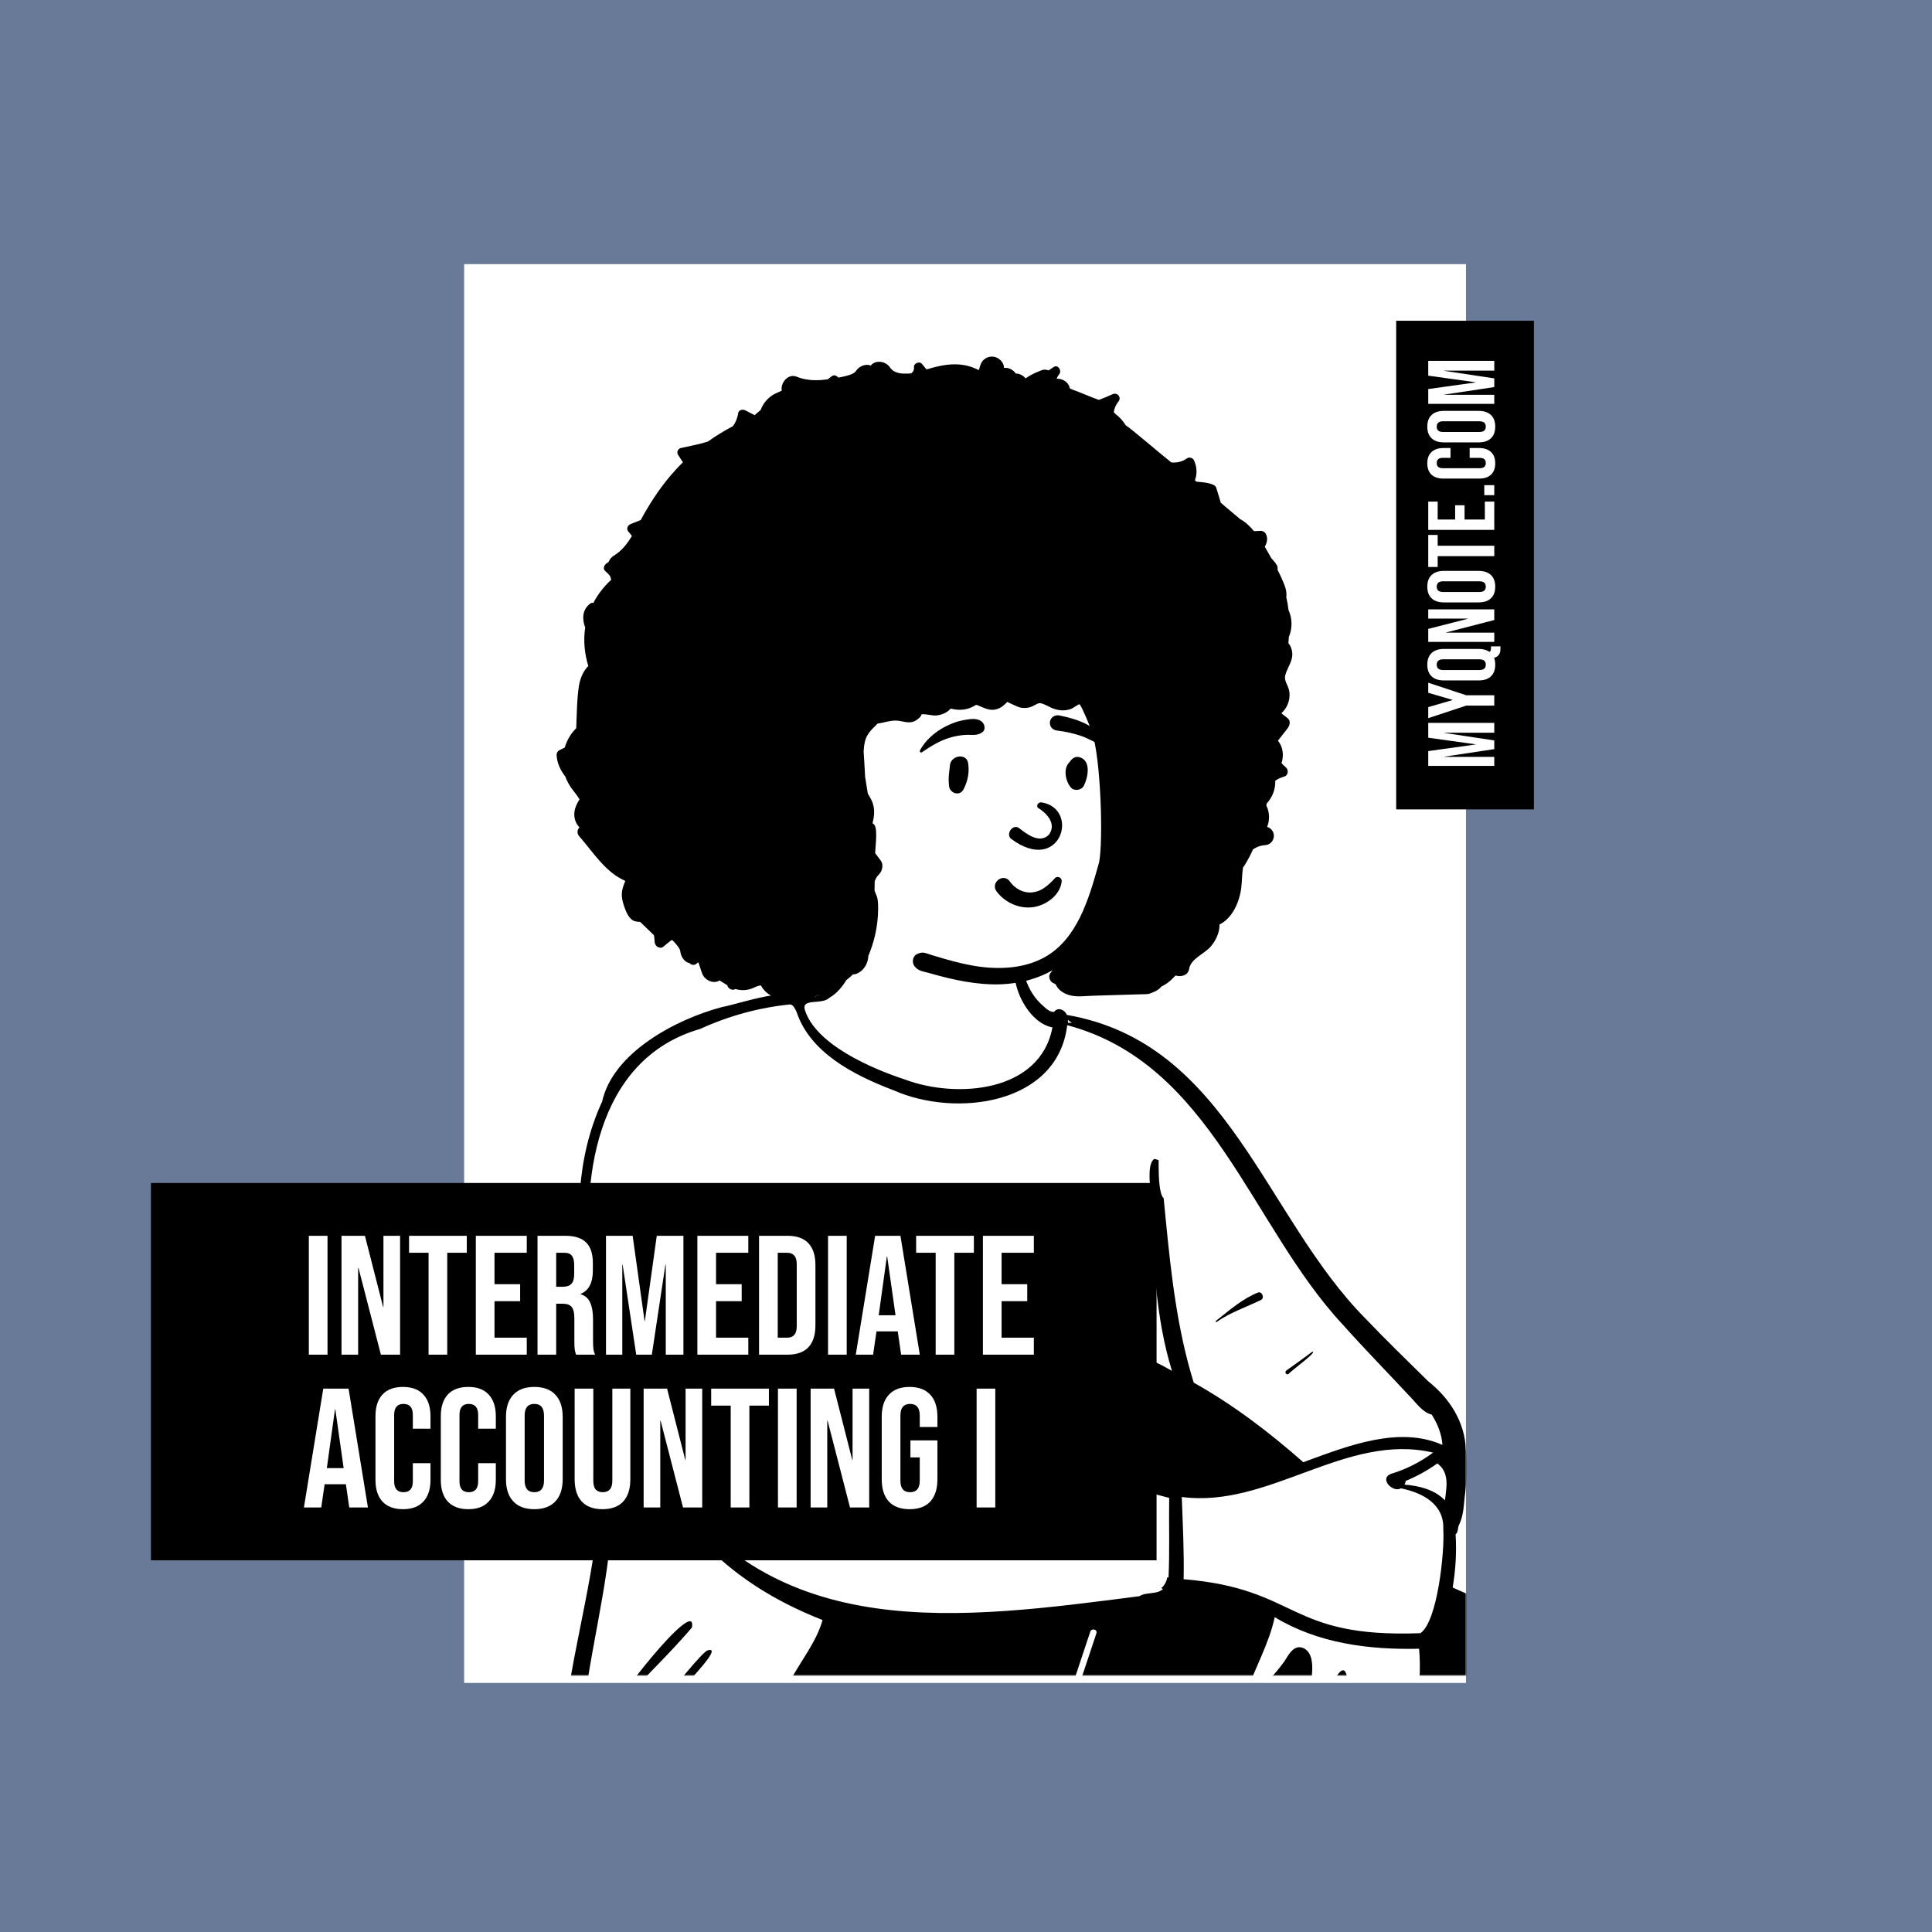
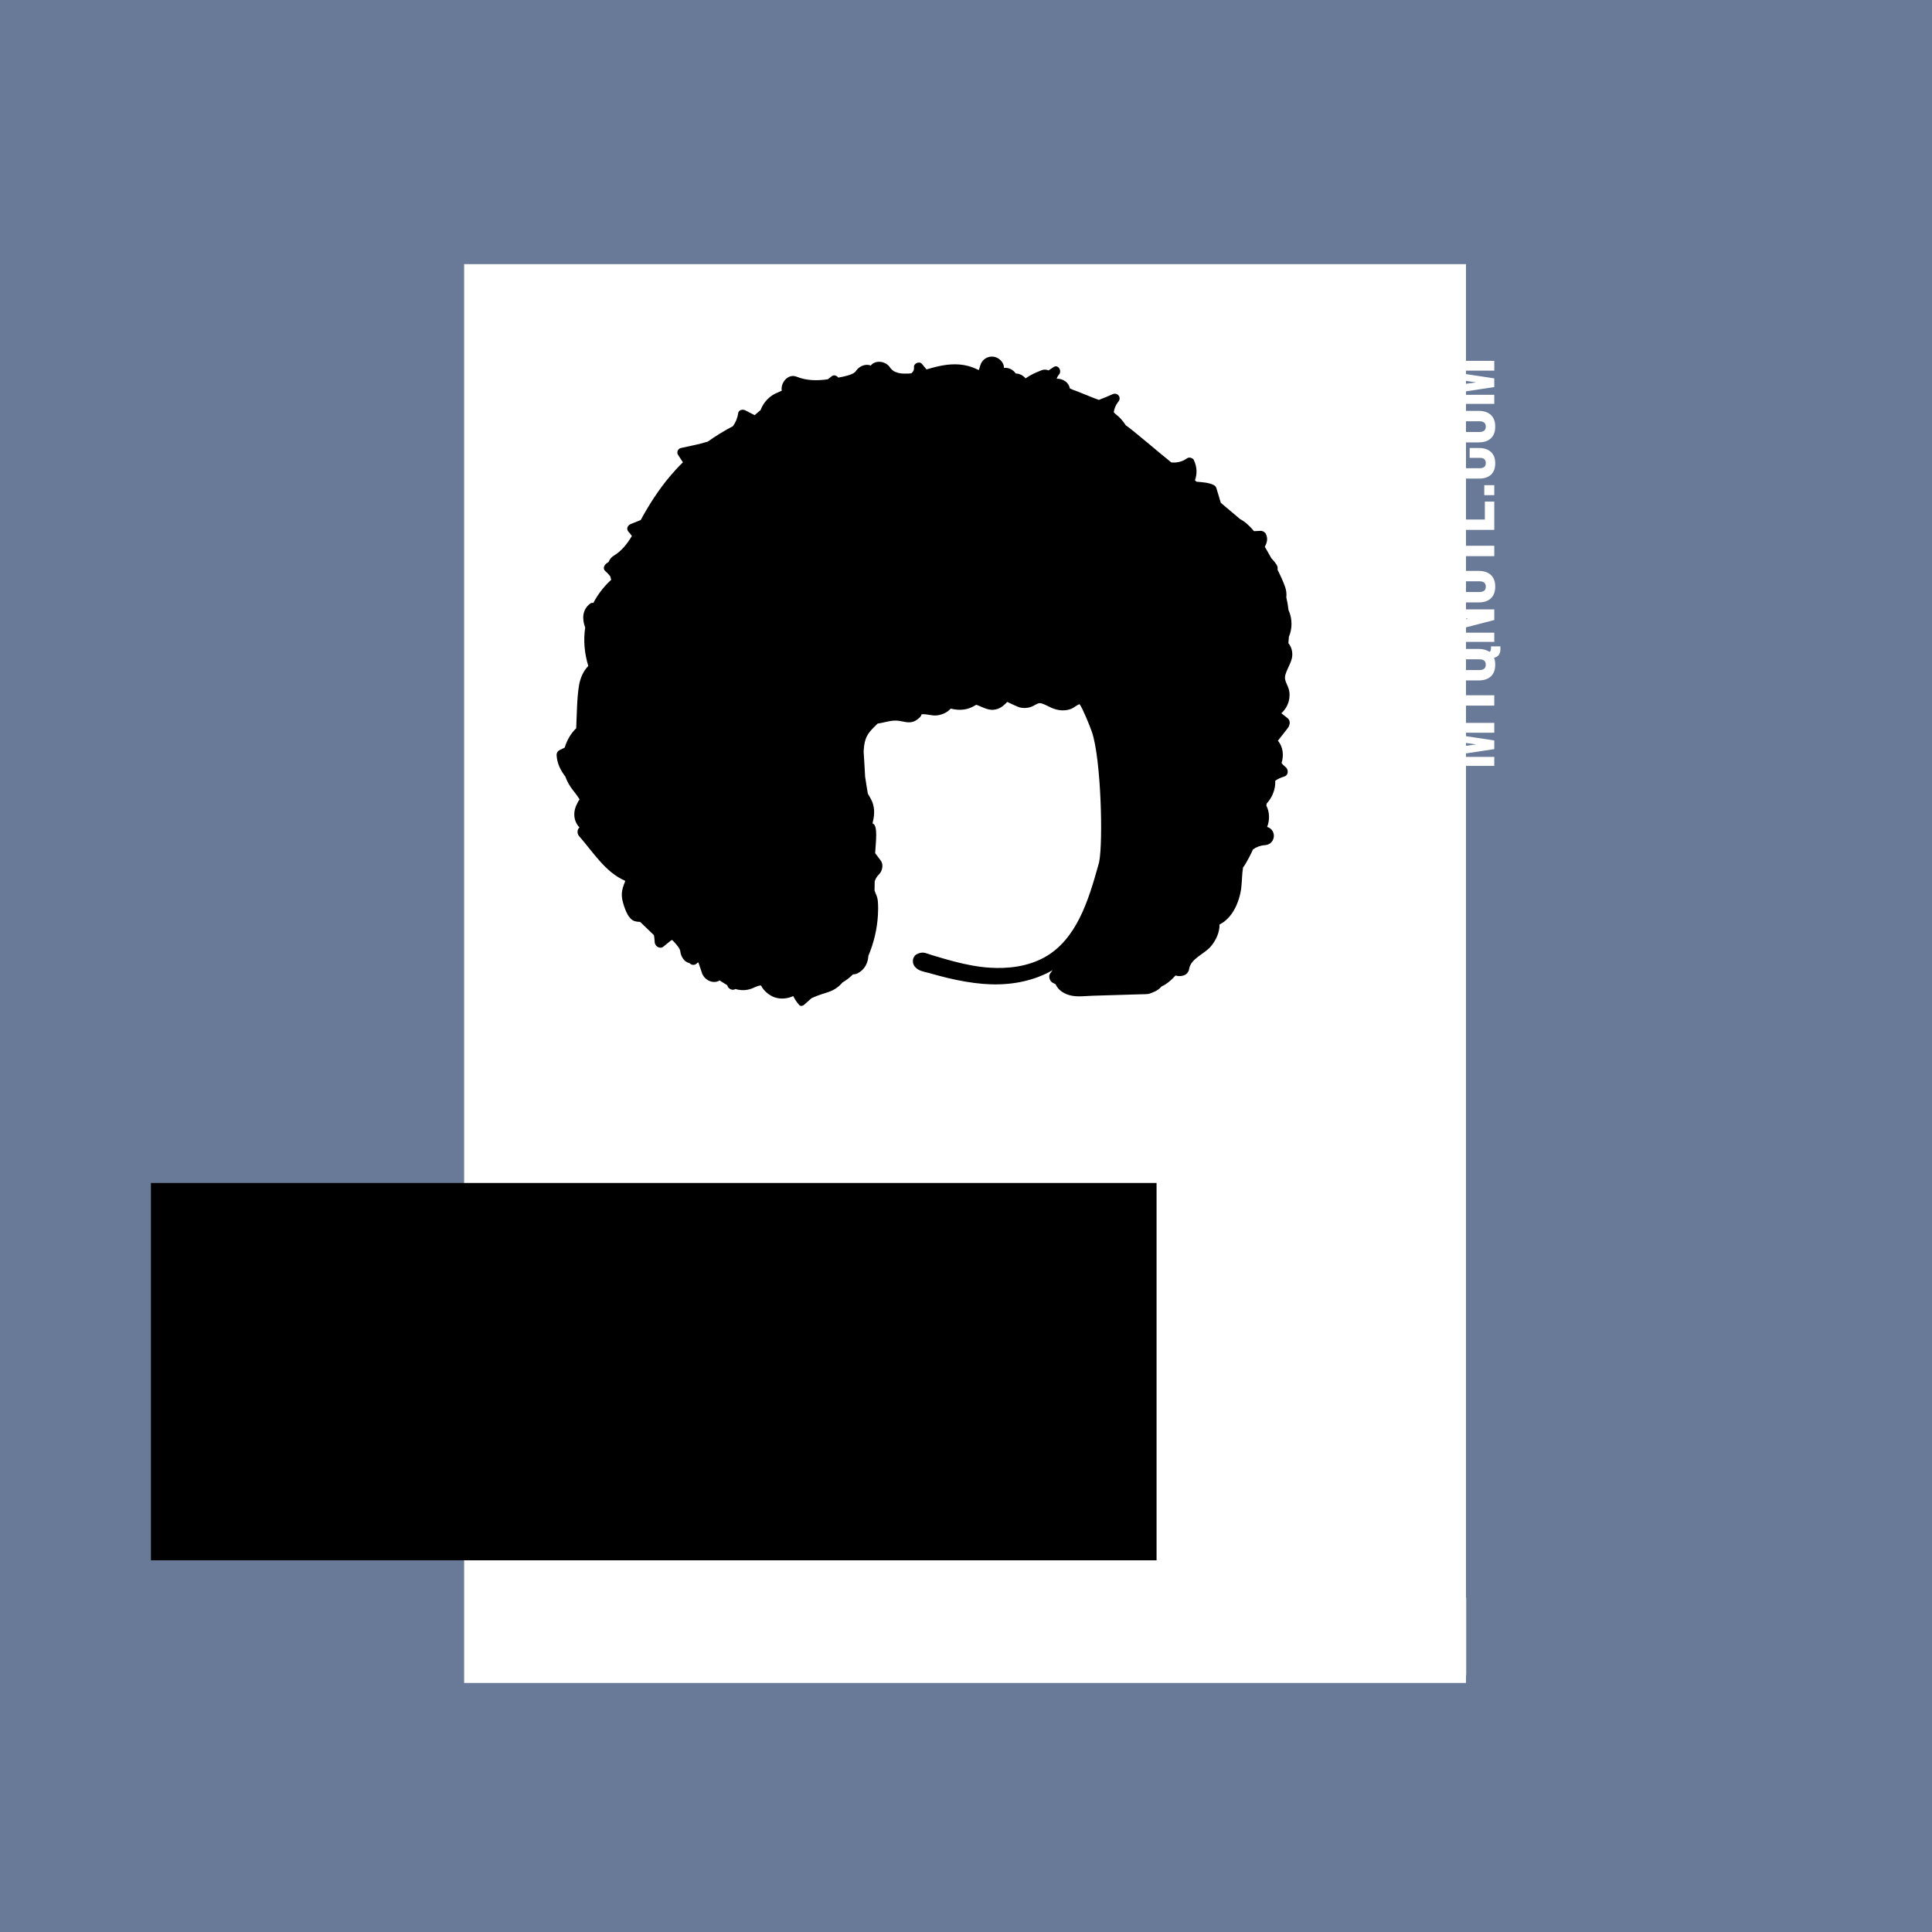
<svg xmlns="http://www.w3.org/2000/svg" width="1024" height="1024" viewBox="0 0 1024 1024" fill="none">
  <rect width="1024" height="1024" fill="#687A98" />
  <g filter="url(#filter0_d_47_70)">
    <path d="M246 136H777V888H246V136Z" fill="white" />
  </g>
  <mask id="mask0_47_70" style="mask-type:alpha" maskUnits="userSpaceOnUse" x="246" y="136" width="531" height="752">
    <path d="M246 136H777V888H246V136Z" fill="white" />
  </mask>
  <g mask="url(#mask0_47_70)">
    <path fill-rule="evenodd" clip-rule="evenodd" d="M1060.96 890.956C1056.81 889.764 1051.62 889.458 1047.08 889.241C1031.02 888.297 1014.65 895.941 998.904 899.386C992.012 901.087 984.715 903.09 977.34 904.582C970.792 905.469 964.024 906.135 957.219 906.559C951.718 906.723 945.317 906.302 943.439 912.076C932.382 914.217 922.595 915.107 912.055 913.287C913.042 909.934 913.605 906.43 912.584 902.818C913.099 901.962 913.8 900.805 914.175 900.025H912.908C894.409 892.631 874.404 887.582 855.807 879.922C831.535 871.187 795.786 854.311 767.741 842.788C769.642 832.392 770.346 821.829 769.54 811.561L770.667 810.651C771.037 808.633 771.613 806.218 772.655 804.39C773.978 800.885 774.009 796.101 774.535 792.139C775.63 784.391 776.362 772.724 774.368 763.524C773.497 751.048 765.074 741.431 755.991 733.716C744.84 722.705 733.674 711.962 722.788 700.526C662.537 639.2 657.773 561.961 563.453 538.486L563.407 538.122C562.664 537.294 562.36 536.637 561.513 537.946C558.399 536.754 554.516 536.854 551.908 534.839C547.278 530.623 543.993 525.755 541.845 519.978C540.191 509.059 541.362 492.229 531.78 485.242C521.137 478.877 464.592 474.345 459.715 488.261C456.69 491.098 455.313 494.702 454.368 499.115C451.217 505.065 449.229 511.663 446.056 517.704C439.308 531.255 434.935 528.252 423.022 531.348C421.729 528.471 417.803 529.051 414.942 529.469C380.299 534.33 338.061 547.595 323.228 580.106L324.49 579.945C298.887 627.974 315.491 689.053 320.07 739.95C323.774 785.192 319.538 830.649 309.472 872.849C297.116 917.617 296.407 967.694 320.922 1008.22C323.414 1012.86 326.448 1019.41 331.816 1016.5C334.757 1018.72 338.062 1020.26 342.626 1021.59C343.885 1022.5 345.187 1024.03 346.505 1024.69C346.567 1024.78 348.688 1023.56 348.799 1023.52C352.807 1029.23 572.873 1048.32 595.71 1051.28C615.831 1053.7 642.416 1059.89 658.813 1045.4C672.363 1041.53 686.541 1031.47 697.37 1021.48C703.941 1116.62 707.575 1311.48 713.438 1312.84C716.004 1313.71 719.467 1314.75 722.371 1315.58C722.389 1322.41 722.898 1330.18 722.36 1336.9C721.46 1344.49 719.179 1353.45 718.147 1361.43C713.711 1361.13 712.407 1365.58 711.891 1368.59C708.062 1393.52 708.175 1413.62 708.45 1441.02C753.474 1467.49 806.242 1482.06 856.904 1499.17C861.756 1502.81 872.271 1498.87 877.874 1497.89C897.326 1494.06 919.43 1482.75 914.519 1462.01C910.924 1446.4 895.83 1437.41 883.123 1428.22C869.221 1418.17 854.566 1408.12 841.782 1396.15C831.525 1386.5 823.865 1379.02 815.312 1368.13C811.518 1363.07 807.472 1354.75 802.369 1351.02C807.76 1344.63 796.866 1350.62 792.742 1350.99C790.315 1339.58 787.311 1328.64 783.709 1317.7L787.211 1317.86C798.708 1307.14 805.153 1255.67 805.954 1240.4C811.717 1140.87 811.58 1026.16 788.461 942.336C806.022 953.133 825.278 962.151 842.742 972.829C853.755 979.27 864.928 988.214 877.272 991.337C878.076 993.643 881.019 994.539 882.626 992.281C884.835 992.553 887.682 991.638 887.925 990.632C890.185 986.019 893.459 981.047 893.065 976.033L890.033 969.011C896.826 971.768 904.211 977.569 911.461 978.101C926.107 1026.93 954.962 999.576 982.729 980.573C999.486 968.882 1017.82 955.972 1035.45 943.507C1050.41 931.624 1079.63 920.347 1065.31 896.809" fill="white" />
-     <path fill-rule="evenodd" clip-rule="evenodd" d="M431.531 528.366C445.676 524.934 448.092 491.075 456.633 495.896C461.57 500.184 453.494 508.272 452.065 513.111L451.438 514.34C448.54 519.977 445.264 525.594 439.553 528.844C435.882 532.703 424.91 528.914 426.523 535.06C432.157 553.583 462.055 566.409 479.676 572.177C507.065 582.45 551.372 578.974 557.807 544.537C542.784 541.791 531.677 514.723 540.936 503.453C541.252 514.4 544.247 525.698 552.852 533.115L553.327 533.55C554.841 534.93 556.802 536.577 558.756 536.271C560.662 533.62 564.362 535.128 565.451 537.925C650.986 552.69 670.041 644.813 723.907 699.037C734.667 710.349 745.915 721.18 757.018 732.149C768.358 741.133 776.383 753.659 776.942 768.366C777.956 776.546 777.454 784.733 776.369 792.926L776.294 793.666C775.792 798.743 775.493 804.197 773.073 808.705C772.655 810.232 772.824 812.163 771.501 813.241C772.079 822.588 771.529 832.104 769.946 841.423L774.073 843.262C819.485 863.459 865.421 882.496 912.773 897.636C916.82 896.902 916.489 901.601 914.53 903.737C915.047 906.249 915.103 908.862 914.496 911.346C923.167 912.59 931.975 911.556 940.534 909.978C943.242 904.023 950.436 904.341 955.998 904.174C962.909 903.741 969.807 903.068 976.667 902.111C993.571 898.34 1010.17 893.378 1026.91 889.018C1038.11 885.87 1050.2 886.02 1061.43 888.917C1063.34 891.053 1065.11 893.335 1066.59 895.758C1076.87 911.663 1066.74 926.239 1052.4 934.594C1029.4 950.878 1006.39 967.141 983.276 983.276L981.598 984.472C954.103 1004.12 923.172 1029 908.488 981.168C903.553 980.59 899.228 977.282 894.63 975.331C895.867 981.07 892.173 986.868 889.627 991.788C888.53 994.591 885.533 995.515 882.765 995.489C880.396 997.81 875.948 996.896 874.399 994.143C861.83 990.551 851.446 982.162 840.32 975.645C824.502 966.052 807.908 957.873 791.861 948.685C818.518 1058.89 811.999 1173.69 804.905 1285.87L804.855 1286.88C803.976 1303.26 800.214 1311.01 786.61 1321.05C788.98 1328.27 791.1 1335.51 792.717 1342.94C793.288 1344.66 795.915 1343.04 795.936 1345.41C800.769 1344.28 810.592 1345.48 807.165 1352.16C816.869 1360.29 823.438 1371.31 831.944 1380.58C846.925 1398.51 866.507 1411.85 885.708 1425C929.846 1447.46 932.376 1486.38 880.734 1499.67L880.216 1499.79C873.104 1501.5 864.54 1505.41 857.646 1502.12C847.333 1500.14 837.098 1496.12 827.008 1493.07C786.381 1479.64 746.645 1463.92 708.143 1445.86C706.747 1445.2 705.957 1443.7 705.92 1442.2C706.35 1429.81 702.979 1361.88 715.851 1360.42C718.725 1346.54 719.177 1332.22 718.655 1318.05C714.479 1316.74 710.257 1315.48 705.932 1314.66C701.733 1313.34 695.167 1313.04 692.355 1309.64C691.345 1309.28 690.603 1308.38 690.755 1306.95C693.029 1285.67 694.753 1264.32 696.011 1242.96C700.318 1171.29 698.856 1099.4 693.95 1027.82C683.841 1036.54 672.32 1044.19 659.495 1048.25C652.416 1055.34 641.066 1056.86 631.403 1057.71C618.977 1058.48 606.769 1056 594.506 1054.46C573.682 1051.84 553.002 1054.16 532.33 1056.73L525.265 1057.61C474.654 1063.15 419.957 1064.3 372.786 1042.7C363.904 1043.48 352.878 1033.9 347.338 1027.5C344.891 1029 342.487 1026.06 340.538 1024.51C337.32 1023.53 333.671 1022.13 330.751 1020.08C323.343 1022.5 319.347 1012.9 316.534 1007.68C271.875 931.316 321.61 855.303 317.869 774.326C320.134 710.841 291.134 644.699 319.162 583.81C324.832 558.044 357.995 540.236 382.956 533.687C391 532.361 421.452 521.367 424.805 530.612C426.392 528.531 429.101 528.375 431.531 528.366ZM801.977 1355.13C797.792 1355.58 793.711 1355.84 789.574 1356.6C774.475 1359.07 760.073 1364.91 747.098 1373.02C742.896 1375.63 739.145 1378.93 734.323 1380.39C724.414 1383.98 714.675 1375.06 715.401 1365.42C712.639 1389.65 713.113 1414.59 714.547 1438.95C753.306 1456.46 792.933 1472.07 833.281 1485.63C842.367 1489.44 853.125 1490.65 861.47 1495.79C875.699 1494.9 890.021 1489.91 901.973 1482.11C921.796 1468.37 908.636 1446.59 892.202 1437.01C856.026 1420.71 825.234 1387.72 801.977 1355.13ZM722.717 1319.29C721.96 1326.48 727.427 1337.67 726.656 1351.99C726.062 1356.46 724.666 1361.14 725.151 1365.63C727.377 1382.28 745.435 1361.12 752.897 1358.8C763.49 1352.99 775.001 1349.03 786.832 1346.86C786.76 1343.02 784.214 1341.49 783.88 1337.69C783.4 1332.1 783.424 1326.73 783.171 1321.09C767.784 1328.07 739.038 1323.13 722.717 1319.29ZM805.625 1354.05C805.357 1354.23 805.074 1354.38 804.783 1354.51C806.922 1357.1 808.774 1359.97 811.311 1362.19L810.231 1360.52C808.786 1358.29 807.309 1356.06 805.625 1354.05ZM327.713 758.281C326.938 761.428 325.525 764.386 323.41 766.903C334.334 855.34 278.132 929.065 329.805 1011.29C330.458 1011.6 331.053 1011.97 331.627 1012.45C331.931 1012.24 332.235 1012.03 332.533 1011.82C356.753 969.026 391.229 932.113 418.699 891.162C423.972 880.883 432.652 870.537 435.975 858.66C380.771 836.895 358.719 805.137 327.713 758.281ZM1054.21 892.424C1051.87 893.26 1049.27 892.57 1046.77 892.525C1037.9 892.336 1029.23 894.647 1020.75 896.982C996.082 903.719 971.282 909.683 946.007 913.673C945.496 914.201 945.008 914.74 944.564 915.307C945.002 916.048 945.07 916.974 944.434 917.894C940.621 925.166 943.703 934.071 940.933 941.856C936.92 957.616 926.244 975.392 910.312 980.986C915.627 986.041 919.433 992.548 924.907 997.426C938.358 1006.63 953.173 992.911 964.154 985.554C985.063 970.806 1006.03 956.161 1027.05 941.575C1036.46 933.782 1057.3 923.959 1061.8 913.634C1064.69 905.718 1059.43 898.006 1054.21 892.424ZM910.122 912.518C901.122 930.845 895.927 950.33 890.73 970.007C896.135 971.492 901.115 973.818 906.428 975.381C913.912 977.062 924.478 962.621 928.23 956.889C932.099 950.478 934.807 943.434 936.063 936.054C937.123 928.826 935.994 921.32 939.143 914.625C929.393 915.62 919.503 915.828 910.122 912.518ZM375.086 874.704C383.537 872.34 364.312 891.431 363.204 893.468C350.704 908.206 339.25 923.771 327.884 939.385L324.439 944.124C324.108 944.604 321.826 947.971 323.476 947.543C323.627 947.504 323.698 947.702 323.578 947.784C313.066 949.641 370.017 876.002 375.086 874.704ZM581.119 865.693C581.803 863.637 578.558 862.758 577.875 864.802L575.72 871.28C567.59 895.758 559.51 920.269 549.793 944.174C548.98 946.18 552.231 947.054 553.038 945.071C563.607 919.056 572.243 892.324 581.119 865.693ZM675.624 857.123C672.66 871.166 665.172 883.827 660.632 897.25C669.158 895.373 675.726 887.44 680.696 880.617L680.845 880.39C683.189 876.787 685.915 871.157 691.239 873.7C699.322 878.388 693.532 895.015 693.381 902.896C692.356 913.699 688.838 923.805 686.441 934.298C692.603 930.094 694.373 921.804 697.376 915.343L708.934 887.657C717.43 876.033 713.484 910.843 713.046 914.129C712.354 921.345 709.31 928.605 710.505 935.871C715.296 930.722 718.315 924.253 720.851 917.688C724.369 908.558 727.58 899.311 730.927 890.12C732.085 887.176 736.473 888.209 735.836 891.452C735.621 901.882 735.449 912.312 735.282 922.743L735.158 930.566C735.135 932.049 734.4 936.38 736.966 935.183C750.439 921.062 753.893 892.827 752.141 873.857C725.655 874.495 698.634 871.065 675.624 857.123ZM911.308 909.803C911.199 910.147 911.074 910.492 910.949 910.837C911.025 910.852 911.107 910.868 911.183 910.889C911.232 910.523 911.275 910.163 911.308 909.803ZM323.5 909.803C320.562 907.636 369.941 844.328 366.742 862.604C352.966 878.879 336.901 893.142 323.5 909.803ZM759.583 769.91C713.404 759.078 672.738 799.544 626.363 793.431C626.9 807.924 627.645 822.516 627.352 837.016C688.938 842.089 681.93 868.262 752.825 865.627C761.987 859.5 765.749 821.948 764.975 810.612C765.567 797.208 754.017 791.192 742.511 788.841C738.353 791.347 730.894 783.869 737.068 781.238C745.193 778.797 752.796 774.96 759.583 769.91ZM418.904 532.357C402.476 533.974 386.204 538.446 371.104 545.355C315.288 561.445 307.24 626.689 313.952 676.131C316.733 713.729 327.47 750.502 350.046 781.076C410.148 872.604 509.695 858.111 603.987 846.005C607.386 843.644 613.146 845.32 616.421 842.201C616.079 842.083 615.77 841.921 615.506 841.719C617.08 840.493 618.298 838.341 618.661 836.055L619.34 836.122C620.006 821.927 619.474 808.01 619.689 793.927C588.706 785.442 555.478 781.106 524.078 772.655C520.508 775.141 516.393 772.28 512.907 770.929C503.869 767.09 494.75 763.443 485.565 759.972L483.267 759.107C477.279 756.866 471.296 754.568 465.364 752.172L463.142 751.269C459.744 749.881 451.163 744.745 447.457 747.952L447.756 748.595C449.954 753.385 457.525 771.104 448.217 767.6C440.659 762.3 436.74 725.341 429.254 725.015C426.68 731.896 424.835 739.037 424.414 746.393C424.262 748.048 422.083 749.443 420.774 747.897C411.895 736.22 425.307 723.502 425.665 711.177C426.511 696.846 420.162 683.437 416.999 669.72L416.804 668.774C414.949 659.875 412.063 649.085 412.829 641.104L414.671 648.032C416.519 654.964 418.412 661.898 420.584 668.733C425.974 685.804 435.706 703.392 430.298 721.659C441.148 722.02 442.982 739.121 447.058 746.931C453.651 738.386 500.051 758.874 510.639 762.161L512.681 759.847C545.841 722.299 569.779 696.887 621.175 726.589C612.296 697.986 611.438 667.607 609.924 637.906C610.443 632.255 607.173 617.351 611.785 614.266C612.585 614.383 613.363 614.624 614.098 614.946L614.097 617.874C614.119 623.545 614.384 632.949 616.766 635.085L617.858 646.314C620.72 675.514 623.966 704.691 632.697 732.829C653.656 744.531 672.781 759.183 690.773 774.991L692.822 774.244C715.053 766.116 741.801 755.697 764.53 765.842C764.15 760.115 761.936 754.634 758.849 749.79C753.7 748.514 750.33 743.091 746.645 739.481C734.962 726.948 722.968 714.701 711.554 701.916C662.85 649.591 642.13 563.671 565.646 543.375C560.59 585.657 506.425 592.404 473.785 577.933L472.546 577.46C452.256 569.639 429.326 557.835 422.2 536.331L421.904 535.709C421.171 534.192 420.297 532.646 418.904 532.357ZM430.943 772.968C431.002 772.902 431.117 772.99 431.067 773.063C421.557 784.98 413.819 801.235 423.27 815.471C425.016 818.676 420.934 821.755 418.32 819.312C405.203 804.435 419.756 784.271 430.943 772.968ZM761.796 775.66C756.566 779.389 750.959 782.486 745.019 784.929C745.038 785.612 744.704 786.343 744.403 786.879C752.222 787.5 760.365 789.517 765.854 795.211C766.12 793.128 766.381 791.04 766.581 788.951C767.086 783.577 766.165 778.768 761.796 775.66ZM402.209 722.978L402.269 722.691C402.312 722.365 402.807 722.342 402.793 722.691C402.611 726.951 399.507 729.981 396.878 733.015C392.977 737.515 389.075 742.015 385.173 746.514C378.648 754.354 369.035 762.236 371.196 773.594C371.237 777.628 366.174 778.493 364.121 775.526C355.952 759.968 381.665 746.731 390.333 736.694C394.403 732.35 400.817 729.153 402.209 722.978ZM524.641 769.686C524.763 769.88 524.85 770.09 524.896 770.305C526.266 770.45 527.629 770.606 528.993 770.772L524.641 769.686ZM320.11 733.299C320.354 734.925 320.583 736.554 320.801 738.186L321.017 739.817L321.05 739.674C321.162 739.251 321.373 738.883 321.648 738.589L321.742 738.494C321.175 736.771 320.631 735.04 320.11 733.299ZM695.519 716.472C698.795 716.123 683.949 726.784 683.128 728.103C681.931 729.143 680.533 727.296 681.81 726.396C686.422 723.145 690.969 719.809 695.519 716.472ZM666.634 685.111C668.914 684.178 670.462 687.97 668.3 689.026C660.423 692.875 652.094 695.597 644.836 700.66C644.518 700.882 644.119 700.365 644.421 700.127L645.293 699.438C651.978 694.136 658.655 688.373 666.634 685.111ZM322.83 637.173C325.031 647.526 336.942 650.927 346.186 653.685L349.074 654.783C357.237 657.903 365.694 661.413 371.566 668.006C373.868 675.442 357.444 662.488 355.151 661.832C343.935 654.887 323.67 653.707 322.83 637.173ZM565.982 540.503C566.044 541.03 566.075 541.567 566.091 542.105C566.782 542.105 567.467 542.111 568.158 542.133C567.354 541.662 566.617 541.124 565.982 540.503Z" fill="black" />
-     <path fill-rule="evenodd" clip-rule="evenodd" d="M592.038 398.743C588.387 354.306 577.272 314.948 525.044 313.27C501.474 313.48 477.415 318.48 455.74 327.731C403.059 354.107 386.344 450.486 432.758 489.283C432.482 489.44 432.415 489.893 432.741 490.112C442.33 496.554 452.989 501.854 463.664 506.307C492.098 518.311 525.572 523.526 554.572 510.504C598.827 491.7 599.491 439.376 592.038 398.743Z" fill="white" />
    <path fill-rule="evenodd" clip-rule="evenodd" d="M679.147 378.031C680.966 376.395 682.322 374.249 683.008 371.844C683.636 369.65 683.679 367.255 683.014 365.067C682.301 362.72 680.764 360.851 681.11 358.408C681.147 358.169 681.195 357.919 681.269 357.669C682.599 353.07 685.87 349.751 684.7 344.653C684.37 343.214 683.748 341.918 682.881 340.898C682.977 339.794 683.062 338.678 683.131 337.563C685.051 333.076 684.982 327.744 682.934 323.325C682.684 321.063 682.306 318.822 681.775 316.618C682.019 314.669 681.679 312.523 681.051 310.819C679.949 307.819 678.586 304.863 677.108 301.956C677.282 301.161 677.204 300.321 676.764 299.574C675.965 298.216 674.91 297.022 673.831 295.855C673.067 294.494 672.299 293.144 671.537 291.812C671.184 291.199 670.794 290.52 670.364 289.8C671.535 287.63 672.161 285.516 670.922 282.964C670.457 282.005 669.177 281.298 668.124 281.361C666.972 281.43 665.81 281.481 664.642 281.525C662.458 278.892 659.983 276.528 657.332 275.168C654.646 272.895 651.923 270.664 649.274 268.386C648.525 267.738 647.769 267.09 647.019 266.442C647.014 266.426 647.009 266.405 647.003 266.389C646.45 264.376 645.828 262.39 645.206 260.393C644.818 259.156 644.701 257.86 643.493 257.186C640.973 255.778 637.095 255.555 634.202 255.316C633.915 255.062 633.628 254.812 633.341 254.557C634.654 251.063 634.42 247.35 632.766 243.851C632.203 242.661 630.246 242.125 629.171 242.911C626.693 244.727 623.752 245.37 620.843 245.104C616.567 241.822 599.32 226.981 596.655 225.414C596.622 225.358 596.595 225.301 596.56 225.246C595.062 222.857 593.242 220.939 591.197 219.401C590.905 219.096 590.613 218.792 590.321 218.487C590.578 216.666 591.254 214.907 592.342 213.436C592.459 213.266 592.592 213.102 592.725 212.942C594.629 210.68 592.305 207.77 589.646 208.954C589.454 209.039 589.263 209.124 589.071 209.214C587.027 210.125 584.765 211.114 582.409 211.949C581.547 211.626 580.669 211.334 579.867 211.012L571.286 207.567C569.873 207 568.38 206.52 567.013 205.853C566.537 202.689 563.361 200.613 560.062 200.721C560.253 200.114 560.537 199.524 560.937 198.965C561.054 198.8 561.182 198.641 561.315 198.487C563.011 196.516 560.746 192.863 558.321 194.615C558.151 194.737 557.975 194.859 557.805 194.982C557.131 195.454 556.441 195.897 555.744 196.326C554.628 195.839 553.37 195.728 552.055 196.243C549.141 197.382 546.456 198.54 543.891 200.326C543.786 200.399 543.678 200.46 543.573 200.528C542.3 198.992 540.278 197.965 538.458 197.976C538.421 197.976 538.392 197.976 538.359 197.975C536.998 195.905 534.503 194.701 532.094 194.994C532.257 192.023 529.278 189.371 526.566 189.049C523.398 188.673 520.542 190.509 519.591 193.596C519.326 194.455 519.061 195.315 518.797 196.175C516.336 194.935 513.74 193.985 511.028 193.511C504.851 192.43 498.813 193.581 492.861 195.293C492.266 195.464 491.672 195.64 491.078 195.815C490.229 194.833 489.433 193.828 488.672 192.889C487.359 191.269 484.205 192.565 484.417 194.647C484.565 196.084 483.981 197.117 483.04 197.852C482.007 198.002 481.008 198.048 479.502 198.018C477.511 197.977 476.605 197.915 474.524 197.105C473.554 196.728 472.346 195.736 471.781 194.846C469.613 191.433 464.108 190.514 461.487 193.768C458.727 192.562 455.244 194.225 453.712 196.571C452.911 197.797 451.239 198.482 449.134 199.072C447.554 199.514 445.938 199.848 444.315 200.141C443.591 199.161 442.068 198.504 440.951 199.326C440.194 199.884 439.459 200.457 438.734 201.044C433.145 201.813 427.584 201.841 422.255 199.665C417.743 197.822 413.6 202.855 414.345 207.08C413.038 207.759 411.62 208.211 410.329 208.923C407.513 210.477 405.201 212.933 403.791 215.819C403.539 216.335 403.311 216.86 403.093 217.387C402.041 218.243 401 219.121 399.984 220.048C398.293 219.182 396.607 218.317 394.916 217.451C393.65 216.803 391.517 217.255 391.267 218.933C390.858 221.694 389.863 223.983 388.443 225.9C383.827 228.322 379.386 231.041 375.137 234.063C370.249 235.593 365.053 236.485 360.783 237.488C359.32 237.834 358.522 239.74 359.347 241.009C360.219 242.353 361.091 243.697 361.958 245.04C359.528 247.409 357.246 249.884 355.092 252.443C349.098 259.56 344.083 267.361 339.595 275.625C337.818 276.341 336.042 277.053 334.266 277.77C332.553 278.46 331.782 280.447 333.17 281.907C333.83 282.603 334.42 283.336 334.925 284.106C332.41 288.264 329.447 292.056 325.304 294.541C324.044 295.295 323.097 296.48 322.592 297.823C322.161 298.11 321.736 298.418 321.316 298.731C320.146 299.613 319.438 301.535 320.81 302.677C321.773 303.484 322.677 304.44 323.443 305.497C323.608 306.097 323.778 306.703 323.948 307.303C320.098 310.84 316.896 314.95 314.492 319.56C313.923 319.47 313.338 319.528 312.865 319.879C308.568 323.049 308.44 328.1 310.168 332.614C309.126 339.417 309.796 346.39 311.806 352.98C309.163 355.614 307.573 359.417 306.924 363.081C305.781 369.518 305.701 379.417 305.403 385.986C302.521 388.764 300.468 392.359 299.324 396.225C298.362 396.703 297.399 397.181 296.437 397.659C295.58 398.084 294.953 399.204 295.003 400.15C295.251 404.722 297.139 408.333 299.644 411.605C300.532 414.127 301.845 416.454 303.568 418.684C304.76 420.214 305.924 421.679 306.951 423.331C307.057 423.496 307.121 423.65 307.169 423.756C306.765 424.191 306.43 424.913 306.137 425.429C303.68 429.752 303.643 434.818 307.132 438.583C305.818 439.656 305.776 441.823 306.935 443.15C314.482 451.759 320.773 462.226 331.245 466.799C331.293 466.879 331.335 466.958 331.373 467.038C329.251 472.136 328.963 474.786 330.697 480.054C330.708 480.102 330.724 480.145 330.74 480.193C331.665 482.954 333.367 487.378 336.436 488.238C337.403 488.509 338.355 488.631 339.297 488.626C341.733 490.968 344.163 493.315 346.594 495.663C346.806 496.826 346.939 497.999 346.982 499.184C347.051 501.164 348.918 502.768 350.928 502.184C351.635 501.977 355.55 498.18 356.268 498.201C356.629 498.562 356.98 498.923 357.331 499.29C358.624 500.644 360.416 502.779 360.565 504.197C360.852 506.868 362.607 509.927 365.442 510.469C366.505 511.547 368.207 511.871 369.51 510.463C369.595 510.373 369.68 510.283 369.771 510.203C369.909 510.187 370.042 510.171 370.18 510.155C370.808 512.025 371.435 513.894 372.068 515.758C373.307 519.433 378.041 521.797 381.402 519.651C381.944 519.975 382.476 520.32 383.008 520.665C383.816 521.18 384.635 521.706 385.476 522.2C385.524 522.338 385.571 522.476 385.614 522.609C386.156 524.261 388.411 525.148 389.799 524.197C390.23 524.335 390.672 524.447 391.118 524.537C393.464 524.999 395.825 524.871 398.091 524.091C399.713 523.538 401.26 522.482 403.005 522.338C403.114 522.329 403.226 522.337 403.337 522.333C404.76 525.245 408.012 527.754 410.575 528.606C413.932 529.723 417.367 529.323 420.424 527.956C421.249 529.603 422.285 531.162 423.523 532.604C424.209 533.4 425.448 533.23 426.155 532.604C427.499 531.415 428.834 530.22 430.166 529.023C431.131 528.652 432.105 528.207 433.121 527.792C436.298 526.496 439.781 525.96 442.719 524.087C444.114 523.198 445.426 522.064 446.507 520.749C448.543 519.576 450.413 518.114 452.098 516.438C452.938 516.443 453.816 516.247 454.667 515.817C458.225 514.011 460.097 510.336 460.262 506.576C463.144 499.805 464.846 492.582 465.314 485.19C465.463 482.763 465.49 480.315 465.303 477.888C465.176 476.178 464.745 475.036 464.096 473.49C463.878 472.986 463.681 472.524 463.527 472.014C463.564 470.378 463.586 468.743 463.607 467.112C464.048 465.737 464.835 464.457 465.931 463.379C467.628 461.711 468.404 458.249 466.862 456.188C465.857 454.855 464.857 453.522 463.852 452.189C464.133 446.47 465.506 437.367 462.464 436.411C462.586 435.561 462.846 434.722 462.995 433.878C463.708 429.821 463.283 426.193 461.123 422.646C460.671 421.908 460.288 421.254 459.975 420.617C459.778 419.449 459.581 418.28 459.384 417.112C459.081 415.312 458.783 413.495 458.528 411.669C458.395 409.343 458.273 407.016 458.14 404.685C458.017 402.54 457.879 400.394 457.736 398.243C457.794 397.282 457.879 396.321 458.001 395.359C458.73 389.629 461.075 387.51 465.139 383.527C465.777 383.426 466.41 383.315 467.032 383.187C469.93 382.587 472.962 381.658 475.945 381.992C479.184 382.354 482.083 383.75 485.231 381.966C486.157 381.435 488.193 379.969 488.369 378.806C488.38 378.732 488.396 378.668 488.417 378.62C488.635 378.588 488.917 378.562 489.092 378.556C491.592 378.471 493.98 379.454 496.501 379.183C499.484 378.864 502.154 377.542 503.909 375.582C506.159 376.135 508.456 376.384 510.791 376.076C512.748 375.821 514.503 375.184 516.237 374.239C517.497 373.559 517.098 373.363 518.471 373.915C521.592 375.179 524.416 376.846 527.932 375.981C529.756 375.535 531.33 374.552 532.655 373.23C532.968 372.922 533.5 372.46 533.856 372.024C535.526 372.869 539.728 374.775 540.419 374.945C542.376 375.423 544.451 375.349 546.355 374.711C547.753 374.244 549.466 372.97 550.694 372.709C552.284 372.369 555.816 374.579 557.714 375.338C561.044 376.671 564.57 377 567.942 375.625C569.101 375.152 571.356 373.267 572.223 373.283C573.632 375.02 577.568 384.52 578.748 387.988C583.529 402.008 584.769 445.785 582.562 456.953C582.476 457.282 582.386 457.606 582.296 457.935C579.583 467.649 576.759 477.527 572.223 486.576C567.942 495.105 562.022 502.784 553.529 507.442C544.722 512.274 534.383 513.544 524.48 512.89C518.104 512.476 511.833 511.196 505.664 509.593C502.441 508.759 499.245 507.829 496.065 506.863C494.676 506.443 493.267 506.05 491.906 505.562C489.502 504.696 488.241 504.627 485.939 505.737C483.843 506.746 483.306 509.725 484.396 511.6C486.173 514.659 489.427 514.871 492.57 515.764C495.772 516.672 498.984 517.543 502.218 518.323C508.414 519.81 514.711 520.952 521.061 521.478C532.431 522.428 544.147 520.963 554.497 516.008C555.667 515.445 556.794 514.845 557.885 514.197C557.48 514.76 557.071 515.323 556.656 515.88C555.507 517.426 556.358 520.055 557.97 520.899C558.48 521.165 558.991 521.419 559.507 521.669C559.576 521.834 559.65 521.998 559.735 522.163C561.209 525.116 564.293 526.858 567.436 527.612C571.17 528.504 575.35 527.872 579.147 527.76C582.668 527.654 586.189 527.548 589.704 527.442C590.534 527.421 591.363 527.394 592.193 527.367C596.373 527.24 600.548 527.118 604.723 526.99C608.446 526.879 608.27 527.166 611.764 525.679C613.323 525.009 614.599 524.064 615.673 522.806C616.343 522.508 616.992 522.168 617.615 521.781C619.614 520.538 621.391 518.87 623.029 517.033C625.81 517.909 629.708 517.097 630.251 513.607C631.123 508.026 638.388 505.641 641.781 501.605C644.52 498.35 646.477 494.085 646.376 489.991C653.279 486.656 657.034 477.866 657.911 470.41C658.321 466.953 658.257 463.251 658.847 459.736C659.108 459.454 659.342 459.157 659.539 458.838C661.272 456.039 662.783 453.156 664.112 450.203C665.921 448.902 668.096 448.1 670.372 447.967C675.967 447.643 677.02 440.107 671.686 438.291C671.659 438.281 671.638 438.275 671.611 438.265C673.058 434.653 672.936 430.378 671.181 426.958C671.255 426.586 671.324 426.22 671.393 425.848C674.387 422.635 676.105 418.169 675.914 413.819C677.281 412.858 678.812 412.115 680.488 411.653C683.078 410.941 683.094 407.786 681.179 406.374C680.408 405.806 679.77 405.142 679.238 404.409C680.562 400.437 680.041 395.843 677.334 392.582C679.052 390.383 680.769 388.185 682.487 385.986C683.625 384.531 684.226 382.061 682.487 380.681C681.376 379.794 680.264 378.912 679.147 378.031Z" fill="black" />
-     <path fill-rule="evenodd" clip-rule="evenodd" d="M537.298 479.456C533.722 477.999 530.533 475.57 528.2 472.467C527.39 471.388 527.179 470.249 527.35 469.207C527.541 468.035 528.235 466.973 529.182 466.261C530.131 465.546 531.319 465.194 532.467 465.374C533.465 465.53 534.459 466.075 535.245 467.207L535.409 467.433C536.795 469.306 538.602 470.843 540.661 471.834C542.645 472.788 544.864 473.234 547.161 472.975C551.534 472.481 554.549 470.12 557.753 466.912C558.15 466.507 558.548 466.089 558.947 465.665C559.199 465.28 559.549 465.033 559.938 464.903C560.369 464.759 560.857 464.768 561.304 464.923C561.735 465.074 562.121 465.358 562.379 465.737C562.625 466.097 562.764 466.542 562.719 467.054C562.426 470.378 560.685 473.345 558.213 475.674C555.468 478.261 551.828 480.051 548.402 480.679C544.627 481.37 540.781 480.875 537.298 479.456ZM550.183 428.176C554.199 430.614 560.318 436.298 555.998 442.341C550.912 447.669 543.59 441.56 539.982 438.797C536.636 436.655 532.877 442.163 535.982 444.663C562.054 463.939 572.635 428.813 552.214 425.31C549.966 424.924 549.13 427.422 550.183 428.176ZM503.461 405.754C503.904 400.254 512.293 399.005 513.127 404.447C513.875 409.323 512.995 413.801 510.796 418.19C508.695 422.384 503.413 420.427 503.014 416.609C502.478 411.491 503.185 409.175 503.461 405.754ZM567.314 403.319C568.484 401.79 570.172 400.745 572.195 401.335C578.516 403.18 576.653 412.141 574.433 416.502C573.227 418.871 569.328 419.471 567.566 417.386C564.695 413.985 563.319 407.193 566.97 403.843C567.069 403.67 567.179 403.495 567.314 403.319ZM510.707 381.688L511.705 381.513C514.794 380.98 518.634 380.467 520.82 382.947C521.978 384.262 522.377 386.706 520.82 387.965C518.08 390.179 515.05 389.321 511.767 389.509C509.061 389.664 506.46 390.111 503.854 390.855C498.135 392.487 493.476 395.466 488.592 398.737C487.951 399.167 487.297 398.348 487.603 397.75C490.422 392.236 495.886 387.706 501.358 384.945C504.279 383.471 507.475 382.249 510.707 381.688ZM561.552 379.218L562.317 379.374C570.633 381.11 581.438 384.577 585.376 392.734C585.526 393.888 585.368 394.135 585.239 394.297L585.196 394.35C585.09 394.488 585.005 394.678 584.504 394.835C584.365 394.802 584.225 394.767 584.083 394.73C582.278 394.258 580.85 393.607 579.467 392.932L577.968 392.194C576.228 391.342 574.474 390.522 572.614 389.916C568.645 388.623 564.563 387.713 560.418 387.227C559.52 387.121 558.654 386.819 557.972 386.3C557.324 385.807 556.829 385.125 556.603 384.219C556.311 383.045 556.395 382.157 557.025 381.099C557.499 380.304 558.177 379.753 558.956 379.437C559.75 379.114 560.654 379.038 561.552 379.218Z" fill="black" />
  </g>
-   <rect x="740" y="170" width="73" height="259" fill="black" />
  <path d="M757 405.95L757 398.1L782.05 394.6L782.05 394.5L757 391L757 383.15L792 383.15L792 388.35L765.5 388.35L765.5 388.45L792 392.45L792 397.05L765.5 401.05L765.5 401.15L792 401.15L792 405.95L757 405.95ZM777.1 373.996L757 380.646L757 374.796L769.85 371.046L769.85 370.946L757 367.196L757 361.846L777.1 368.496L792 368.496L792 373.996L777.1 373.996ZM795.25 344.047C795.25 346.547 794.133 348.08 791.9 348.647C792.3 349.68 792.5 350.897 792.5 352.297C792.5 354.997 791.733 357.064 790.2 358.497C788.667 359.93 786.5 360.647 783.7 360.647L765.3 360.647C762.5 360.647 760.333 359.93 758.8 358.497C757.267 357.064 756.5 354.997 756.5 352.297C756.5 349.597 757.267 347.53 758.8 346.097C760.333 344.664 762.5 343.947 765.3 343.947L783.7 343.947C786.033 343.947 787.95 344.464 789.45 345.497C789.783 345.297 790 345.047 790.1 344.747C790.2 344.447 790.25 344.014 790.25 343.447L790.25 342.597L795.25 342.597L795.25 344.047ZM787.5 352.297C787.5 350.397 786.35 349.447 784.05 349.447L764.95 349.447C762.65 349.447 761.5 350.397 761.5 352.297C761.5 354.197 762.65 355.147 764.95 355.147L784.05 355.147C786.35 355.147 787.5 354.197 787.5 352.297ZM757 340.227L757 333.327L777.95 327.977L777.95 327.877L757 327.877L757 322.977L792 322.977L792 328.627L766.45 335.227L766.45 335.327L792 335.327L792 340.227L757 340.227ZM792.5 310.939C792.5 313.639 791.733 315.706 790.2 317.139C788.667 318.573 786.5 319.289 783.7 319.289L765.3 319.289C762.5 319.289 760.333 318.573 758.8 317.139C757.267 315.706 756.5 313.639 756.5 310.939C756.5 308.239 757.267 306.173 758.8 304.739C760.333 303.306 762.5 302.589 765.3 302.589L783.7 302.589C786.5 302.589 788.667 303.306 790.2 304.739C791.733 306.173 792.5 308.239 792.5 310.939ZM787.5 310.939C787.5 309.039 786.35 308.089 784.05 308.089L764.95 308.089C762.65 308.089 761.5 309.039 761.5 310.939C761.5 312.839 762.65 313.789 764.95 313.789L784.05 313.789C786.35 313.789 787.5 312.839 787.5 310.939ZM762 294.765L762 300.515L757 300.515L757 283.515L762 283.515L762 289.265L792 289.265L792 294.765L762 294.765ZM757 280.852L757 265.852L762 265.852L762 275.352L771.25 275.352L771.25 267.802L776.25 267.802L776.25 275.352L787 275.352L787 265.852L792 265.852L792 280.852L757 280.852ZM786.7 262.444L786.7 257.144L792 257.144L792 262.444L786.7 262.444ZM792.5 245.563C792.5 248.197 791.75 250.213 790.25 251.613C788.75 252.98 786.633 253.663 783.9 253.663L765.1 253.663C762.367 253.663 760.25 252.98 758.75 251.613C757.25 250.213 756.5 248.197 756.5 245.563C756.5 242.93 757.25 240.93 758.75 239.563C760.25 238.163 762.367 237.463 765.1 237.463L768.8 237.463L768.8 242.663L764.75 242.663C762.583 242.663 761.5 243.58 761.5 245.413C761.5 247.247 762.583 248.163 764.75 248.163L784.3 248.163C786.433 248.163 787.5 247.247 787.5 245.413C787.5 243.58 786.433 242.663 784.3 242.663L778.95 242.663L778.95 237.463L783.9 237.463C786.633 237.463 788.75 238.163 790.25 239.563C791.75 240.93 792.5 242.93 792.5 245.563ZM792.5 226.125C792.5 228.825 791.733 230.892 790.2 232.325C788.667 233.758 786.5 234.475 783.7 234.475L765.3 234.475C762.5 234.475 760.333 233.758 758.8 232.325C757.267 230.892 756.5 228.825 756.5 226.125C756.5 223.425 757.267 221.358 758.8 219.925C760.333 218.492 762.5 217.775 765.3 217.775L783.7 217.775C786.5 217.775 788.667 218.492 790.2 219.925C791.733 221.358 792.5 223.425 792.5 226.125ZM787.5 226.125C787.5 224.225 786.35 223.275 784.05 223.275L764.95 223.275C762.65 223.275 761.5 224.225 761.5 226.125C761.5 228.025 762.65 228.975 764.95 228.975L784.05 228.975C786.35 228.975 787.5 228.025 787.5 226.125ZM757 214.055L757 206.205L782.05 202.705L782.05 202.605L757 199.105L757 191.255L792 191.255L792 196.455L765.5 196.455L765.5 196.555L792 200.555L792 205.155L765.5 209.155L765.5 209.255L792 209.255L792 214.055L757 214.055Z" fill="white" />
  <rect x="80" y="627" width="533" height="200" fill="black" />
-   <path d="M163.69 655H173.59V718H163.69V655ZM181.004 655H193.424L203.054 692.71H203.234V655H212.054V718H201.884L190.004 672.01H189.824V718H181.004V655ZM227.153 664H216.803V655H247.403V664H237.053V718H227.153V664ZM252.196 655H279.196V664H262.096V680.65H275.686V689.65H262.096V709H279.196V718H252.196V655ZM284.891 655H299.561C304.661 655 308.381 656.2 310.721 658.6C313.061 660.94 314.231 664.57 314.231 669.49V673.36C314.231 679.9 312.071 684.04 307.751 685.78V685.96C310.151 686.68 311.831 688.15 312.791 690.37C313.811 692.59 314.321 695.56 314.321 699.28V710.35C314.321 712.15 314.381 713.62 314.501 714.76C314.621 715.84 314.921 716.92 315.401 718H305.321C304.961 716.98 304.721 716.02 304.601 715.12C304.481 714.22 304.421 712.6 304.421 710.26V698.74C304.421 695.86 303.941 693.85 302.981 692.71C302.081 691.57 300.491 691 298.211 691H294.791V718H284.891V655ZM298.391 682C300.371 682 301.841 681.49 302.801 680.47C303.821 679.45 304.331 677.74 304.331 675.34V670.48C304.331 668.2 303.911 666.55 303.071 665.53C302.291 664.51 301.031 664 299.291 664H294.791V682H298.391ZM321.19 655H335.32L341.62 700.09H341.8L348.1 655H362.23V718H352.87V670.3H352.69L345.49 718H337.21L330.01 670.3H329.83V718H321.19V655ZM369.618 655H396.618V664H379.518V680.65H393.108V689.65H379.518V709H396.618V718H369.618V655ZM402.313 655H417.433C422.353 655 426.043 656.32 428.503 658.96C430.963 661.6 432.193 665.47 432.193 670.57V702.43C432.193 707.53 430.963 711.4 428.503 714.04C426.043 716.68 422.353 718 417.433 718H402.313V655ZM417.253 709C418.873 709 420.103 708.52 420.943 707.56C421.843 706.6 422.293 705.04 422.293 702.88V670.12C422.293 667.96 421.843 666.4 420.943 665.44C420.103 664.48 418.873 664 417.253 664H412.213V709H417.253ZM438.876 655H448.776V718H438.876V655ZM463.84 655H477.25L487.51 718H477.61L475.81 705.49V705.67H464.56L462.76 718H453.58L463.84 655ZM474.64 697.12L470.23 665.98H470.05L465.73 697.12H474.64ZM495.922 664H485.572V655H516.172V664H505.822V718H495.922V664ZM520.965 655H547.965V664H530.865V680.65H544.455V689.65H530.865V709H547.965V718H520.965V655ZM171.34 736H184.75L195.01 799H185.11L183.31 786.49V786.67H172.06L170.26 799H161.08L171.34 736ZM182.14 778.12L177.73 746.98H177.55L173.23 778.12H182.14ZM213.587 799.9C208.847 799.9 205.217 798.55 202.697 795.85C200.237 793.15 199.007 789.34 199.007 784.42V750.58C199.007 745.66 200.237 741.85 202.697 739.15C205.217 736.45 208.847 735.1 213.587 735.1C218.327 735.1 221.927 736.45 224.387 739.15C226.907 741.85 228.167 745.66 228.167 750.58V757.24H218.807V749.95C218.807 746.05 217.157 744.1 213.857 744.1C210.557 744.1 208.907 746.05 208.907 749.95V785.14C208.907 788.98 210.557 790.9 213.857 790.9C217.157 790.9 218.807 788.98 218.807 785.14V775.51H228.167V784.42C228.167 789.34 226.907 793.15 224.387 795.85C221.927 798.55 218.327 799.9 213.587 799.9ZM248.216 799.9C243.476 799.9 239.846 798.55 237.326 795.85C234.866 793.15 233.636 789.34 233.636 784.42V750.58C233.636 745.66 234.866 741.85 237.326 739.15C239.846 736.45 243.476 735.1 248.216 735.1C252.956 735.1 256.556 736.45 259.016 739.15C261.536 741.85 262.796 745.66 262.796 750.58V757.24H253.436V749.95C253.436 746.05 251.786 744.1 248.486 744.1C245.186 744.1 243.536 746.05 243.536 749.95V785.14C243.536 788.98 245.186 790.9 248.486 790.9C251.786 790.9 253.436 788.98 253.436 785.14V775.51H262.796V784.42C262.796 789.34 261.536 793.15 259.016 795.85C256.556 798.55 252.956 799.9 248.216 799.9ZM283.205 799.9C278.345 799.9 274.625 798.52 272.045 795.76C269.465 793 268.175 789.1 268.175 784.06V750.94C268.175 745.9 269.465 742 272.045 739.24C274.625 736.48 278.345 735.1 283.205 735.1C288.065 735.1 291.785 736.48 294.365 739.24C296.945 742 298.235 745.9 298.235 750.94V784.06C298.235 789.1 296.945 793 294.365 795.76C291.785 798.52 288.065 799.9 283.205 799.9ZM283.205 790.9C286.625 790.9 288.335 788.83 288.335 784.69V750.31C288.335 746.17 286.625 744.1 283.205 744.1C279.785 744.1 278.075 746.17 278.075 750.31V784.69C278.075 788.83 279.785 790.9 283.205 790.9ZM319.33 799.9C314.53 799.9 310.87 798.55 308.35 795.85C305.83 793.09 304.57 789.16 304.57 784.06V736H314.47V784.78C314.47 786.94 314.89 788.5 315.73 789.46C316.63 790.42 317.89 790.9 319.51 790.9C321.13 790.9 322.36 790.42 323.2 789.46C324.1 788.5 324.55 786.94 324.55 784.78V736H334.09V784.06C334.09 789.16 332.83 793.09 330.31 795.85C327.79 798.55 324.13 799.9 319.33 799.9ZM341.141 736H353.561L363.191 773.71H363.371V736H372.191V799H362.021L350.141 753.01H349.961V799H341.141V736ZM387.289 745H376.939V736H407.539V745H397.189V799H387.289V745ZM412.333 736H422.233V799H412.333V736ZM429.647 736H442.067L451.697 773.71H451.877V736H460.697V799H450.527L438.647 753.01H438.467V799H429.647V736ZM482.095 799.9C477.295 799.9 473.635 798.55 471.115 795.85C468.595 793.09 467.335 789.16 467.335 784.06V750.94C467.335 745.84 468.595 741.94 471.115 739.24C473.635 736.48 477.295 735.1 482.095 735.1C486.895 735.1 490.555 736.48 493.075 739.24C495.595 741.94 496.855 745.84 496.855 750.94V756.34H487.495V750.31C487.495 746.17 485.785 744.1 482.365 744.1C478.945 744.1 477.235 746.17 477.235 750.31V784.78C477.235 788.86 478.945 790.9 482.365 790.9C485.785 790.9 487.495 788.86 487.495 784.78V772.45H482.545V763.45H496.855V784.06C496.855 789.16 495.595 793.09 493.075 795.85C490.555 798.55 486.895 799.9 482.095 799.9ZM517.626 736H527.526V799H517.626V736Z" fill="white" />
  <defs>
    <filter id="filter0_d_47_70" x="242" y="136" width="539" height="760" filterUnits="userSpaceOnUse" color-interpolation-filters="sRGB">
      <feFlood flood-opacity="0" result="BackgroundImageFix" />
      <feColorMatrix in="SourceAlpha" type="matrix" values="0 0 0 0 0 0 0 0 0 0 0 0 0 0 0 0 0 0 127 0" result="hardAlpha" />
      <feOffset dy="4" />
      <feGaussianBlur stdDeviation="2" />
      <feComposite in2="hardAlpha" operator="out" />
      <feColorMatrix type="matrix" values="0 0 0 0 0 0 0 0 0 0 0 0 0 0 0 0 0 0 0.25 0" />
      <feBlend mode="normal" in2="BackgroundImageFix" result="effect1_dropShadow_47_70" />
      <feBlend mode="normal" in="SourceGraphic" in2="effect1_dropShadow_47_70" result="shape" />
    </filter>
  </defs>
</svg>